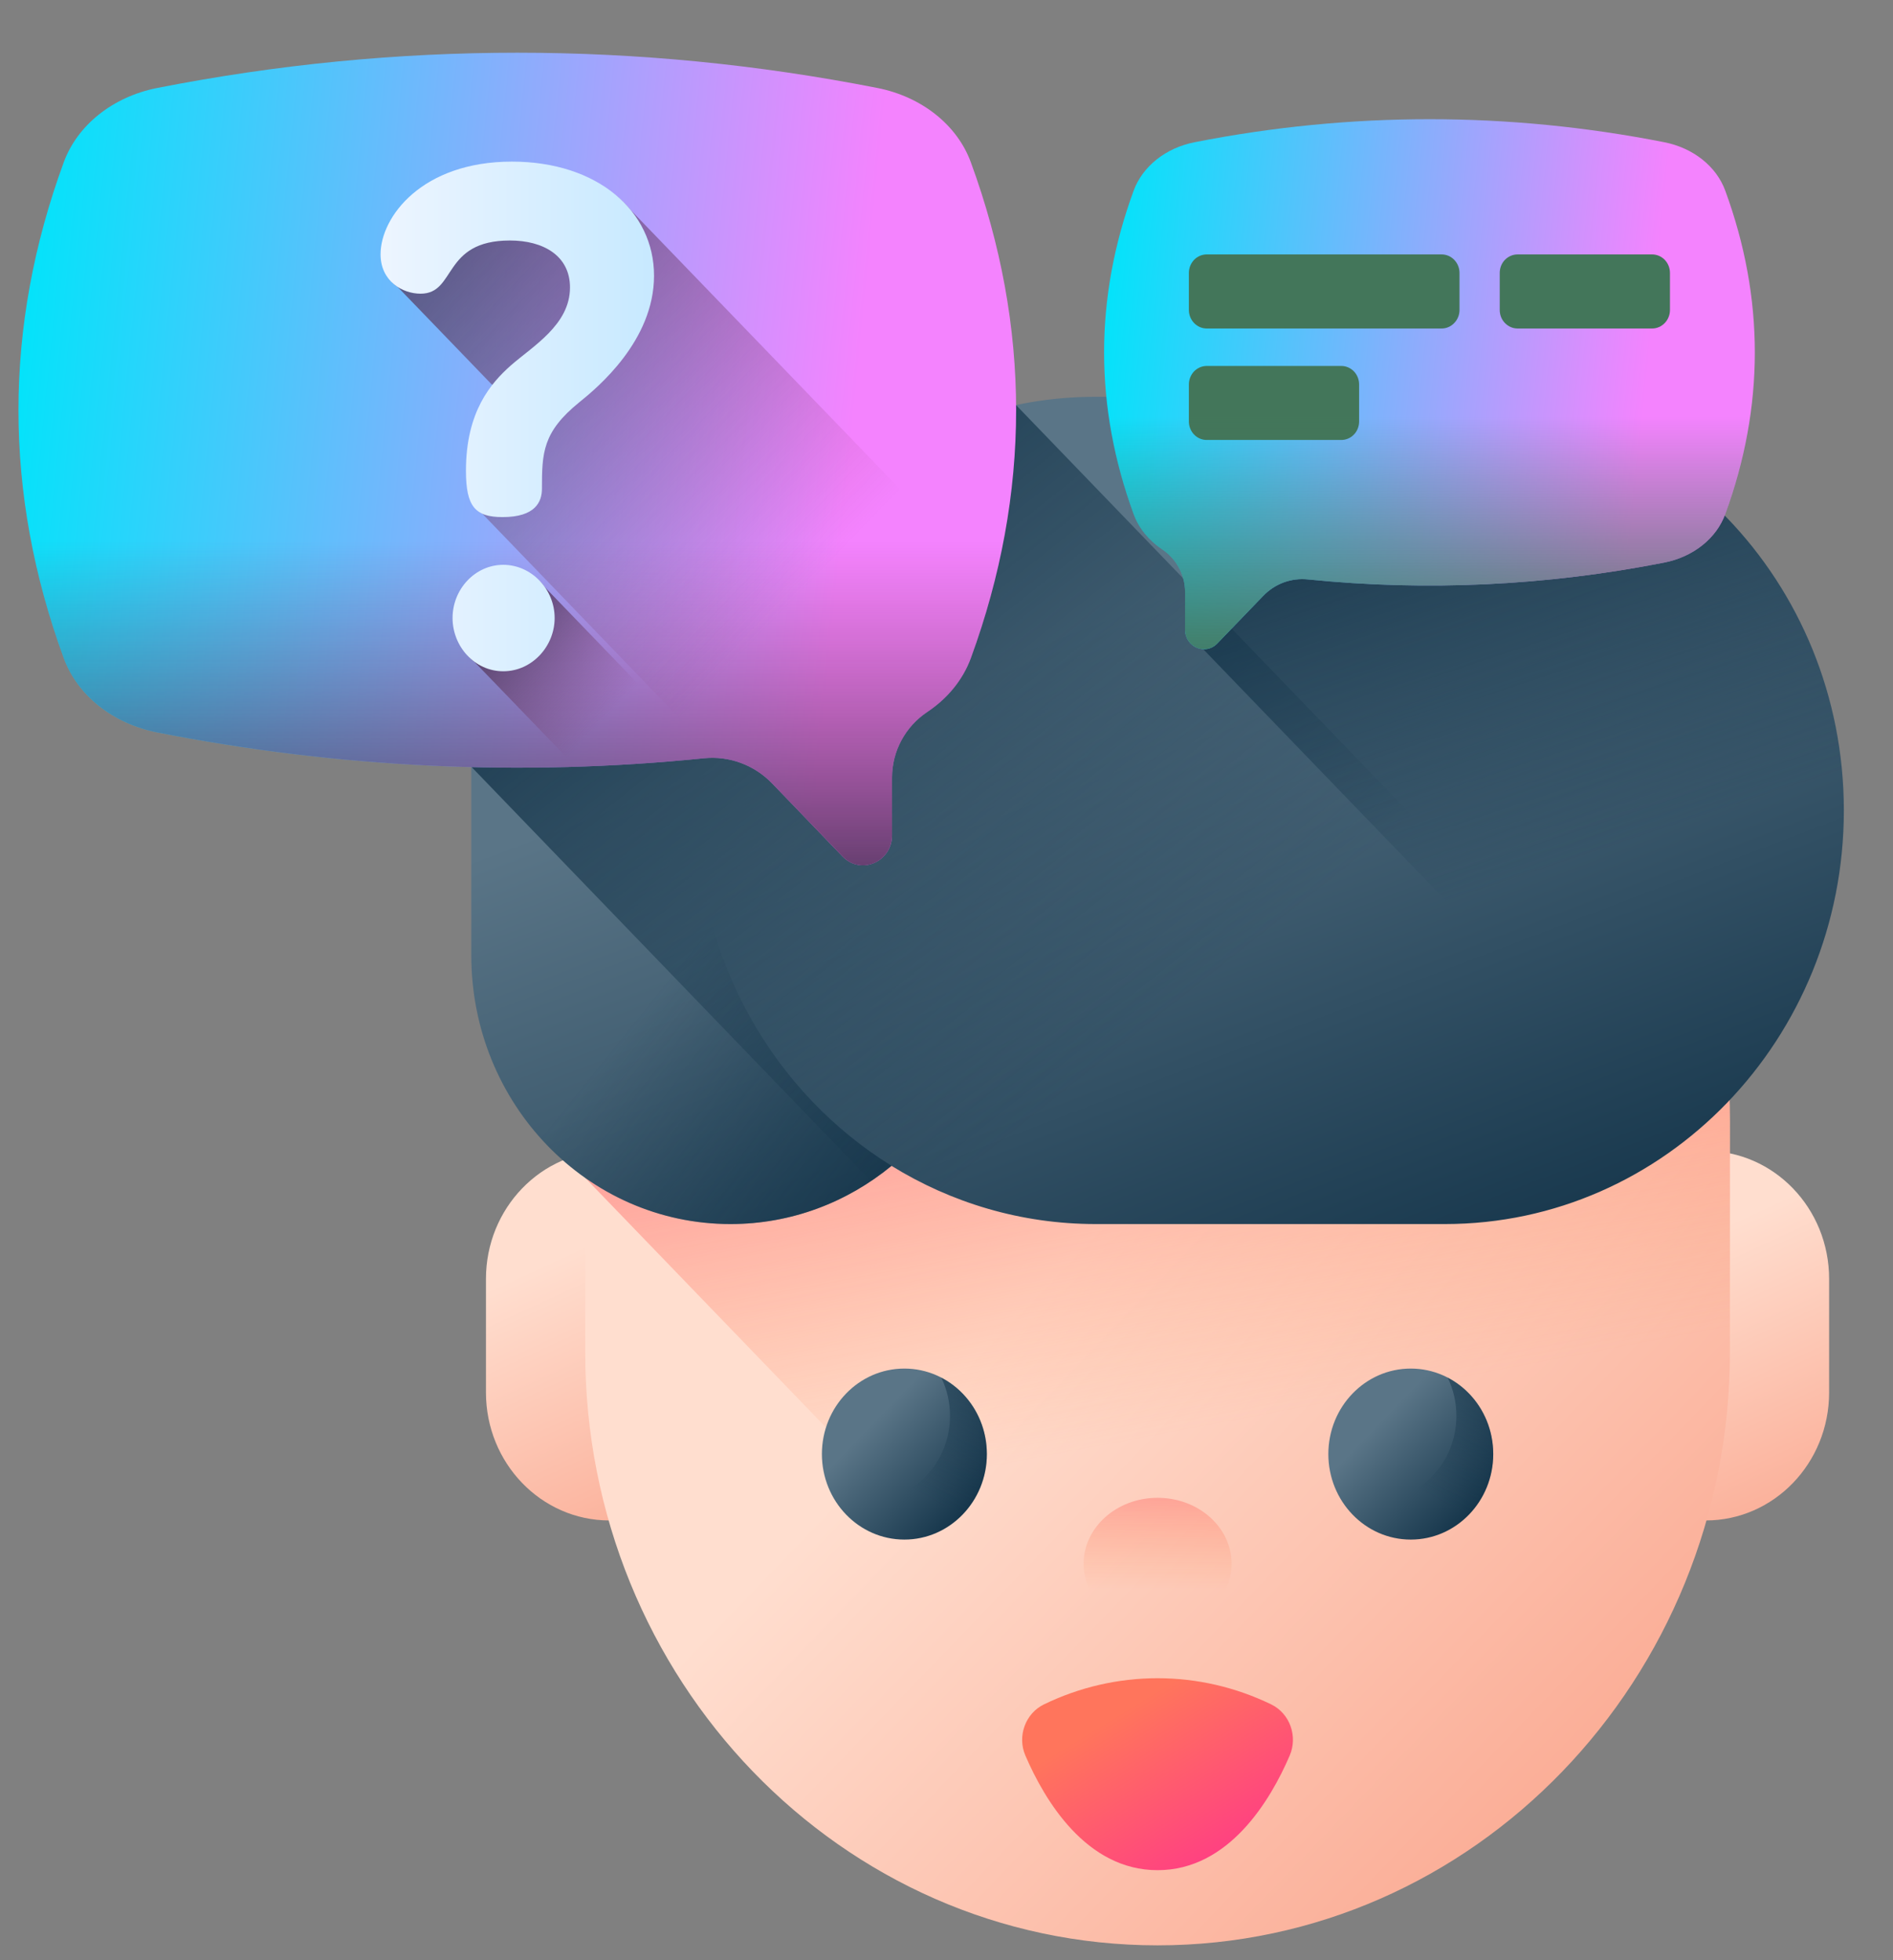
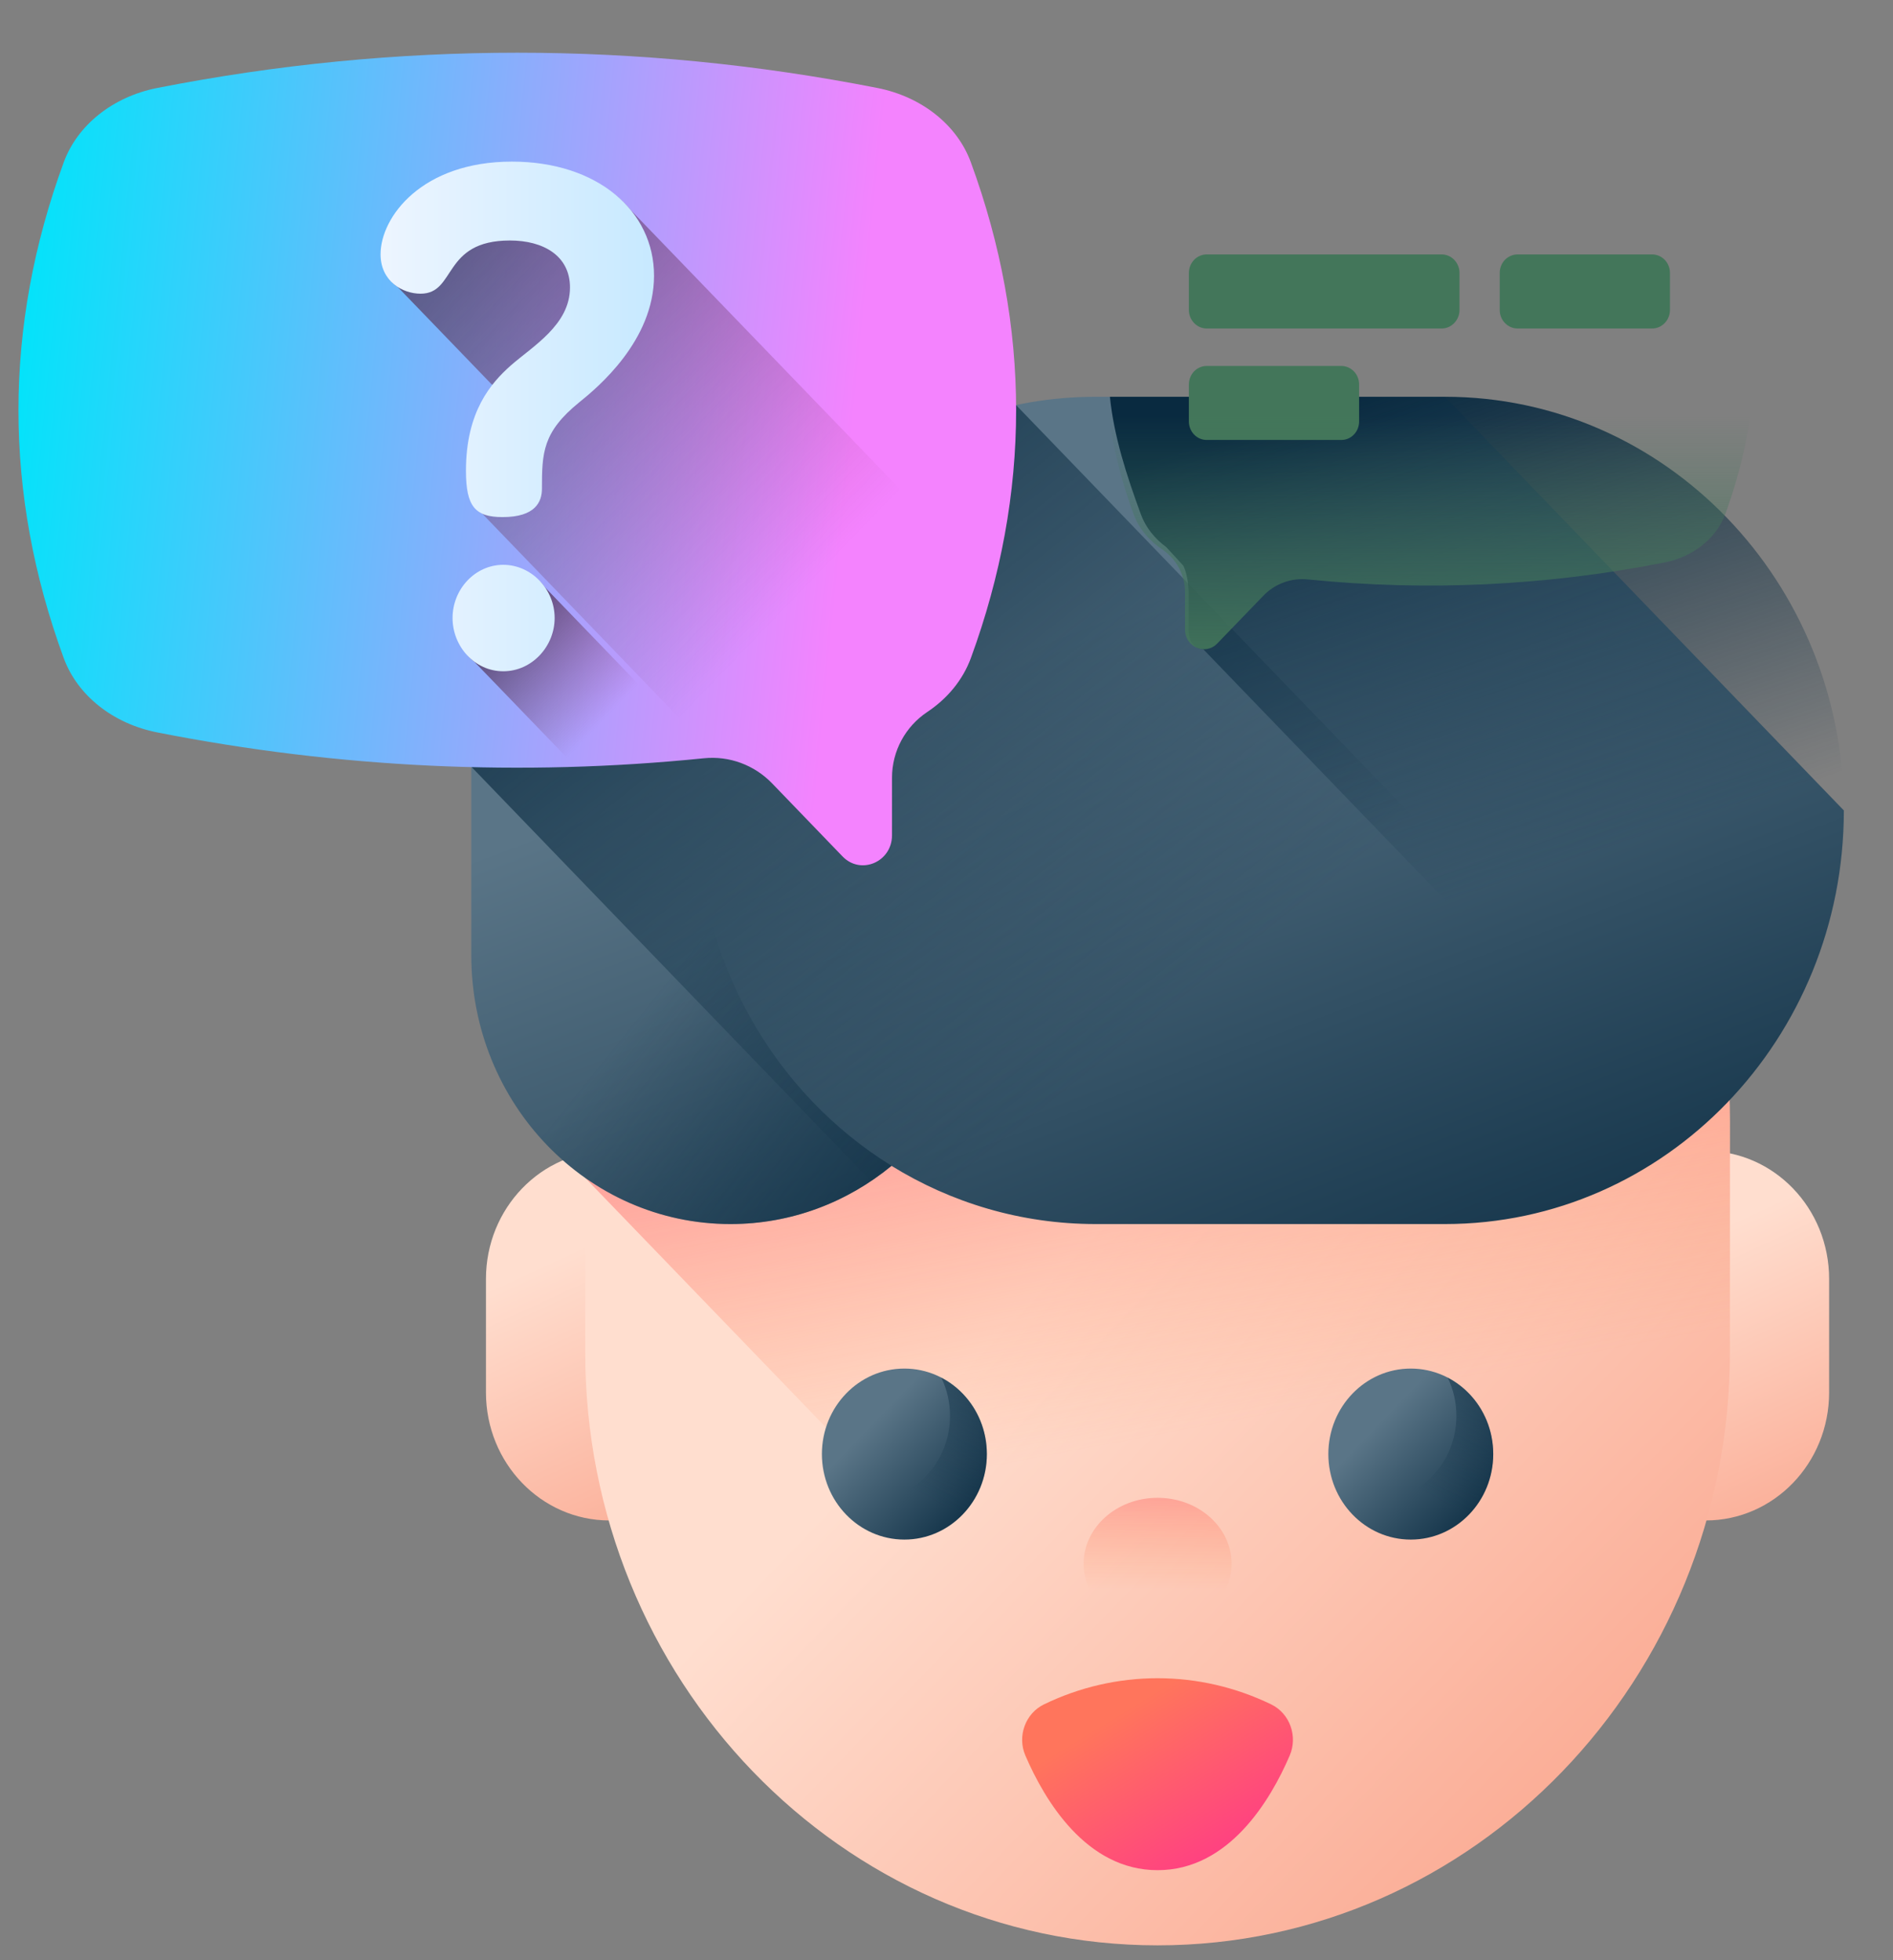
<svg xmlns="http://www.w3.org/2000/svg" width="28" height="29" viewBox="0 0 28 29" fill="none">
  <rect x="0" y="0" width="28" height="29" fill="#808080" stroke="none" />
  <g clip-path="url(#clip0_110_150)">
    <path d="M7.188 20.601V18.92C7.188 17.875 8.006 17.027 9.014 17.027C10.022 17.027 10.839 17.875 10.839 18.92V20.601C10.839 21.646 10.022 22.494 9.014 22.494C8.006 22.494 7.188 21.646 7.188 20.601Z" fill="url(#paint0_linear_110_150)" />
    <path d="M23.404 20.601V18.92C23.404 17.875 24.222 17.027 25.23 17.027C26.238 17.027 27.055 17.875 27.055 18.92V20.601C27.055 21.646 26.238 22.494 25.23 22.494C24.222 22.494 23.404 21.646 23.404 20.601Z" fill="url(#paint1_linear_110_150)" />
    <path d="M17.122 28.78C12.447 28.78 8.656 24.849 8.656 20V16.576C8.656 11.727 12.447 7.796 17.122 7.796C21.798 7.796 25.588 11.727 25.588 16.576V20C25.588 24.849 21.798 28.78 17.122 28.78Z" fill="url(#paint2_linear_110_150)" />
    <path d="M17.122 7.796C12.447 7.796 8.656 11.727 8.656 16.576V17.426L19.317 28.481C22.928 27.479 25.588 24.062 25.588 20V16.576C25.588 11.727 21.798 7.796 17.122 7.796Z" fill="url(#paint3_linear_110_150)" />
-     <path d="M21.372 5.87H16.207C14.868 5.87 13.633 6.333 12.643 7.112C12.097 6.803 11.471 6.626 10.805 6.626C8.687 6.626 6.971 8.406 6.971 10.602V14.133C6.971 16.329 8.687 18.109 10.805 18.109C11.705 18.109 12.533 17.786 13.187 17.248C14.07 17.794 15.103 18.109 16.207 18.109H21.372C24.631 18.109 27.273 15.369 27.273 11.99C27.273 8.61 24.631 5.87 21.372 5.87Z" fill="url(#paint4_linear_110_150)" />
+     <path d="M21.372 5.87H16.207C14.868 5.87 13.633 6.333 12.643 7.112C12.097 6.803 11.471 6.626 10.805 6.626C8.687 6.626 6.971 8.406 6.971 10.602V14.133C6.971 16.329 8.687 18.109 10.805 18.109C11.705 18.109 12.533 17.786 13.187 17.248C14.07 17.794 15.103 18.109 16.207 18.109H21.372C24.631 18.109 27.273 15.369 27.273 11.99Z" fill="url(#paint4_linear_110_150)" />
    <path d="M10.306 11.99C10.306 9.999 11.223 8.23 12.643 7.112C12.097 6.803 11.471 6.626 10.805 6.626C8.687 6.626 6.971 8.406 6.971 10.602V14.133C6.971 16.329 8.687 18.109 10.805 18.109C11.705 18.109 12.533 17.786 13.187 17.247C11.462 16.18 10.306 14.225 10.306 11.99Z" fill="url(#paint5_linear_110_150)" />
    <path d="M14.597 21.512C14.597 22.21 14.05 22.777 13.377 22.777C12.703 22.777 12.157 22.21 12.157 21.512C12.157 20.813 12.703 20.247 13.377 20.247C14.05 20.247 14.597 20.813 14.597 21.512Z" fill="url(#paint6_linear_110_150)" />
    <path d="M13.923 20.381C14.008 20.556 14.052 20.75 14.052 20.946C14.052 21.645 13.505 22.211 12.832 22.211C12.636 22.211 12.45 22.163 12.286 22.078C12.486 22.492 12.9 22.777 13.377 22.777C14.051 22.777 14.597 22.21 14.597 21.512C14.597 21.017 14.322 20.588 13.923 20.381Z" fill="url(#paint7_linear_110_150)" />
    <path d="M22.087 21.512C22.087 22.21 21.541 22.777 20.867 22.777C20.194 22.777 19.648 22.21 19.648 21.512C19.648 20.813 20.194 20.247 20.867 20.247C21.541 20.247 22.087 20.813 22.087 21.512Z" fill="url(#paint8_linear_110_150)" />
    <path d="M21.413 20.381C21.498 20.556 21.542 20.75 21.542 20.946C21.542 21.645 20.996 22.211 20.322 22.211C20.126 22.211 19.941 22.163 19.776 22.078C19.977 22.492 20.39 22.777 20.867 22.777C21.541 22.777 22.087 22.21 22.087 21.512C22.087 21.017 21.813 20.588 21.413 20.381Z" fill="url(#paint9_linear_110_150)" />
    <path d="M18.802 25.215C18.276 24.96 17.702 24.828 17.122 24.828C16.541 24.828 15.968 24.96 15.442 25.215C15.167 25.348 15.043 25.686 15.167 25.973C15.451 26.632 16.065 27.668 17.122 27.668C18.178 27.668 18.793 26.632 19.076 25.973C19.2 25.686 19.077 25.348 18.802 25.215Z" fill="url(#paint10_linear_110_150)" />
    <path d="M17.122 24.113C17.727 24.113 18.217 23.675 18.217 23.136C18.217 22.596 17.727 22.159 17.122 22.159C16.518 22.159 16.028 22.596 16.028 23.136C16.028 23.675 16.518 24.113 17.122 24.113Z" fill="url(#paint11_linear_110_150)" />
    <path d="M15.029 5.993C14.163 6.175 13.347 6.558 12.643 7.112C12.097 6.802 11.471 6.626 10.805 6.626C8.687 6.626 6.971 8.406 6.971 10.602V11.343L12.882 17.474C12.987 17.403 13.089 17.328 13.187 17.247C14.07 17.794 15.103 18.109 16.207 18.109H21.372C22.859 18.109 24.217 17.538 25.255 16.598L15.029 5.993Z" fill="url(#paint12_linear_110_150)" />
    <path d="M27.273 11.99C27.273 8.61 24.632 5.87 21.373 5.87H16.417C16.475 6.45 16.662 7.029 16.874 7.606C16.944 7.799 17.076 7.966 17.249 8.093C17.249 8.093 17.491 8.354 17.505 8.372C17.554 8.474 17.581 8.642 17.581 8.76V9.315C17.581 9.485 17.659 9.598 17.797 9.604L24.859 16.927C26.323 15.813 27.273 14.017 27.273 11.99Z" fill="url(#paint13_linear_110_150)" />
    <path d="M0.943 2.401C1.145 1.85 1.67 1.43 2.328 1.301C5.864 0.606 9.44 0.606 12.975 1.301C13.633 1.43 14.159 1.85 14.36 2.401C15.253 4.838 15.253 7.3 14.36 9.737C14.242 10.058 14.014 10.335 13.713 10.535C13.393 10.749 13.194 11.111 13.194 11.505V12.357C13.194 12.752 12.733 12.95 12.463 12.671L11.422 11.591C11.157 11.316 10.786 11.18 10.412 11.218C7.718 11.491 5.011 11.364 2.328 10.836C1.67 10.707 1.145 10.287 0.943 9.737C0.05 7.3 0.05 4.838 0.943 2.401Z" fill="url(#paint14_linear_110_150)" />
-     <path d="M0.3 6.791C0.37 7.775 0.585 8.758 0.943 9.737C1.145 10.287 1.671 10.707 2.329 10.836C5.012 11.364 7.718 11.491 10.412 11.218C10.786 11.18 11.157 11.316 11.422 11.591L12.463 12.671C12.733 12.951 13.194 12.753 13.194 12.357V11.506C13.194 11.111 13.393 10.749 13.714 10.535C14.014 10.335 14.243 10.058 14.36 9.737C14.719 8.758 14.934 7.775 15.004 6.791L0.3 6.791Z" fill="url(#paint15_linear_110_150)" />
    <path d="M10.495 11.213C10.467 11.213 10.44 11.215 10.412 11.218C9.781 11.282 9.148 11.324 8.515 11.344L7.014 9.788C6.819 9.643 6.747 9.403 6.747 9.143C6.747 8.714 7.03 8.411 7.444 8.411C7.695 8.411 7.919 8.487 8.058 8.686L10.495 11.213Z" fill="url(#paint16_linear_110_150)" />
    <path d="M14.694 8.669C14.6 9.031 14.489 9.387 14.36 9.737C14.243 10.058 14.014 10.335 13.714 10.535C13.393 10.749 13.194 11.111 13.194 11.505V12.358C13.194 12.753 12.733 12.951 12.463 12.671L11.422 11.592C11.208 11.369 10.922 11.235 10.619 11.215L7.133 7.599C6.958 7.519 6.945 7.332 6.945 6.964C6.945 6.355 7.178 6.021 7.384 5.755C7.38 5.748 7.27 5.686 7.266 5.68L5.881 4.244C5.738 4.15 5.683 3.992 5.683 3.762C5.683 3.21 6.241 2.446 7.573 2.446C8.349 2.446 8.964 2.666 9.323 3.101L14.694 8.669Z" fill="url(#paint17_linear_110_150)" />
    <path d="M8.569 5.951C8.026 6.391 8.016 6.698 8.016 7.23C8.016 7.425 7.918 7.65 7.434 7.65C7.03 7.65 6.892 7.496 6.892 6.964C6.892 6.084 7.266 5.665 7.553 5.409C7.878 5.123 8.431 4.806 8.431 4.253C8.431 3.783 8.036 3.558 7.543 3.558C6.536 3.558 6.753 4.345 6.221 4.345C5.954 4.345 5.629 4.161 5.629 3.762C5.629 3.21 6.241 2.391 7.572 2.391C8.835 2.391 9.674 3.118 9.674 4.079C9.674 5.041 8.835 5.737 8.569 5.951ZM8.204 9.143C8.204 9.563 7.868 9.931 7.444 9.931C7.02 9.931 6.694 9.563 6.694 9.143C6.694 8.714 7.03 8.356 7.444 8.356C7.858 8.356 8.204 8.714 8.204 9.143Z" fill="url(#paint18_linear_110_150)" />
-     <path d="M25.519 2.821C25.388 2.462 25.045 2.188 24.616 2.104C22.31 1.65 19.977 1.65 17.671 2.104C17.242 2.188 16.9 2.462 16.768 2.821C16.185 4.411 16.186 6.017 16.768 7.606C16.845 7.816 16.994 7.996 17.19 8.127C17.399 8.266 17.529 8.502 17.529 8.76V9.315C17.529 9.573 17.829 9.702 18.005 9.52L18.684 8.816C18.77 8.727 18.873 8.659 18.987 8.617C19.101 8.575 19.223 8.56 19.343 8.572C21.1 8.75 22.866 8.667 24.616 8.323C25.045 8.239 25.388 7.965 25.519 7.606C26.102 6.017 26.102 4.411 25.519 2.821Z" fill="url(#paint19_linear_110_150)" />
    <path d="M22.447 4.86H24.437C24.507 4.86 24.574 4.831 24.624 4.779C24.673 4.728 24.701 4.658 24.701 4.586V4.038C24.701 3.965 24.673 3.896 24.624 3.844C24.574 3.793 24.507 3.764 24.437 3.764H22.447C22.377 3.764 22.31 3.793 22.26 3.844C22.21 3.896 22.183 3.965 22.183 4.038V4.586C22.183 4.658 22.21 4.728 22.26 4.779C22.31 4.831 22.377 4.86 22.447 4.86ZM17.849 4.86H21.324C21.394 4.86 21.461 4.831 21.51 4.779C21.56 4.728 21.588 4.658 21.588 4.586V4.038C21.588 3.965 21.56 3.896 21.51 3.844C21.461 3.793 21.394 3.764 21.324 3.764H17.849C17.779 3.764 17.712 3.793 17.662 3.844C17.613 3.896 17.585 3.965 17.585 4.038V4.586C17.585 4.658 17.613 4.728 17.662 4.779C17.712 4.831 17.779 4.86 17.849 4.86Z" fill="#43765A" />
    <path d="M19.839 6.509H17.849C17.779 6.509 17.712 6.481 17.662 6.429C17.613 6.378 17.585 6.308 17.585 6.236V5.688C17.585 5.615 17.613 5.546 17.662 5.494C17.712 5.443 17.779 5.414 17.849 5.414H19.839C19.909 5.414 19.977 5.443 20.026 5.494C20.076 5.546 20.103 5.615 20.103 5.688V6.236C20.103 6.308 20.076 6.378 20.026 6.429C19.977 6.481 19.909 6.509 19.839 6.509Z" fill="#43765A" />
    <path d="M16.348 5.685C16.394 6.326 16.533 6.968 16.767 7.606C16.844 7.816 16.993 7.996 17.189 8.127C17.398 8.266 17.528 8.502 17.528 8.76V9.315C17.528 9.573 17.829 9.702 18.005 9.52L18.684 8.816C18.769 8.727 18.873 8.659 18.987 8.617C19.101 8.575 19.222 8.56 19.343 8.572C21.1 8.75 22.865 8.667 24.615 8.323C25.044 8.239 25.387 7.965 25.519 7.606C25.753 6.967 25.892 6.326 25.939 5.685L16.348 5.685Z" fill="url(#paint20_linear_110_150)" />
  </g>
  <defs>
    <linearGradient id="paint0_linear_110_150" x1="8.471" y1="18.499" x2="10.608" y2="23.121" gradientUnits="userSpaceOnUse">
      <stop stop-color="#FFDECF" />
      <stop offset="1" stop-color="#FAA68E" />
    </linearGradient>
    <linearGradient id="paint1_linear_110_150" x1="24.687" y1="18.499" x2="26.824" y2="23.121" gradientUnits="userSpaceOnUse">
      <stop stop-color="#FFDECF" />
      <stop offset="1" stop-color="#FAA68E" />
    </linearGradient>
    <linearGradient id="paint2_linear_110_150" x1="16.593" y1="17.739" x2="25.531" y2="26.358" gradientUnits="userSpaceOnUse">
      <stop stop-color="#FFDECF" />
      <stop offset="1" stop-color="#FAA68E" />
    </linearGradient>
    <linearGradient id="paint3_linear_110_150" x1="17.917" y1="21.096" x2="15.948" y2="10.727" gradientUnits="userSpaceOnUse">
      <stop stop-color="#FF9356" stop-opacity="0" />
      <stop offset="1" stop-color="#FF4181" />
    </linearGradient>
    <linearGradient id="paint4_linear_110_150" x1="15.846" y1="9.289" x2="20.642" y2="21.803" gradientUnits="userSpaceOnUse">
      <stop stop-color="#5A7587" />
      <stop offset="1" stop-color="#092A40" />
    </linearGradient>
    <linearGradient id="paint5_linear_110_150" x1="11.225" y1="12.781" x2="16.894" y2="17.355" gradientUnits="userSpaceOnUse">
      <stop stop-color="#092A40" stop-opacity="0" />
      <stop offset="1" stop-color="#092A40" />
    </linearGradient>
    <linearGradient id="paint6_linear_110_150" x1="12.921" y1="21.039" x2="14.558" y2="22.617" gradientUnits="userSpaceOnUse">
      <stop stop-color="#5A7587" />
      <stop offset="1" stop-color="#092A40" />
    </linearGradient>
    <linearGradient id="paint7_linear_110_150" x1="13.42" y1="21.997" x2="15.193" y2="18.817" gradientUnits="userSpaceOnUse">
      <stop stop-color="#092A40" stop-opacity="0" />
      <stop offset="1" stop-color="#092A40" />
    </linearGradient>
    <linearGradient id="paint8_linear_110_150" x1="20.411" y1="21.039" x2="22.048" y2="22.617" gradientUnits="userSpaceOnUse">
      <stop stop-color="#5A7587" />
      <stop offset="1" stop-color="#092A40" />
    </linearGradient>
    <linearGradient id="paint9_linear_110_150" x1="20.91" y1="21.997" x2="22.683" y2="18.817" gradientUnits="userSpaceOnUse">
      <stop stop-color="#092A40" stop-opacity="0" />
      <stop offset="1" stop-color="#092A40" />
    </linearGradient>
    <linearGradient id="paint10_linear_110_150" x1="16.803" y1="25.202" x2="18.124" y2="27.367" gradientUnits="userSpaceOnUse">
      <stop stop-color="#FF755C" />
      <stop offset="1" stop-color="#FF4181" />
    </linearGradient>
    <linearGradient id="paint11_linear_110_150" x1="17.122" y1="23.531" x2="17.122" y2="20.429" gradientUnits="userSpaceOnUse">
      <stop stop-color="#FF9356" stop-opacity="0" />
      <stop offset="1" stop-color="#FF4181" />
    </linearGradient>
    <linearGradient id="paint12_linear_110_150" x1="17.03" y1="15.213" x2="8.5" y2="4.477" gradientUnits="userSpaceOnUse">
      <stop stop-color="#092A40" stop-opacity="0" />
      <stop offset="1" stop-color="#092A40" />
    </linearGradient>
    <linearGradient id="paint13_linear_110_150" x1="23.137" y1="12.788" x2="20.737" y2="5.573" gradientUnits="userSpaceOnUse">
      <stop stop-color="#092A40" stop-opacity="0" />
      <stop offset="1" stop-color="#092A40" />
    </linearGradient>
    <linearGradient id="paint14_linear_110_150" x1="0.273" y1="4.068" x2="12.719" y2="5.31" gradientUnits="userSpaceOnUse">
      <stop stop-color="#01E4FA" />
      <stop offset="1" stop-color="#F483FE" />
    </linearGradient>
    <linearGradient id="paint15_linear_110_150" x1="7.652" y1="8.004" x2="7.652" y2="13.896" gradientUnits="userSpaceOnUse">
      <stop stop-color="#843561" stop-opacity="0" />
      <stop offset="1" stop-color="#3A2F4D" />
    </linearGradient>
    <linearGradient id="paint16_linear_110_150" x1="8.916" y1="10.667" x2="6.998" y2="8.818" gradientUnits="userSpaceOnUse">
      <stop stop-color="#843561" stop-opacity="0" />
      <stop offset="1" stop-color="#3A2F4D" />
    </linearGradient>
    <linearGradient id="paint17_linear_110_150" x1="11.685" y1="8.946" x2="3.892" y2="1.431" gradientUnits="userSpaceOnUse">
      <stop stop-color="#843561" stop-opacity="0" />
      <stop offset="1" stop-color="#3A2F4D" />
    </linearGradient>
    <linearGradient id="paint18_linear_110_150" x1="5.629" y1="6.161" x2="9.674" y2="6.161" gradientUnits="userSpaceOnUse">
      <stop stop-color="#EDF5FF" />
      <stop offset="1" stop-color="#C7E9FF" />
    </linearGradient>
    <linearGradient id="paint19_linear_110_150" x1="16.331" y1="3.909" x2="24.449" y2="4.719" gradientUnits="userSpaceOnUse">
      <stop stop-color="#01E4FA" />
      <stop offset="1" stop-color="#F483FE" />
    </linearGradient>
    <linearGradient id="paint20_linear_110_150" x1="21.143" y1="6.159" x2="21.143" y2="9.976" gradientUnits="userSpaceOnUse">
      <stop stop-color="#43765A" stop-opacity="0" />
      <stop offset="1" stop-color="#43765A" />
    </linearGradient>
    <clipPath id="clip0_110_150">
      <rect width="27" height="28" fill="white" transform="translate(0.273 0.78)" />
    </clipPath>
  </defs>
</svg>